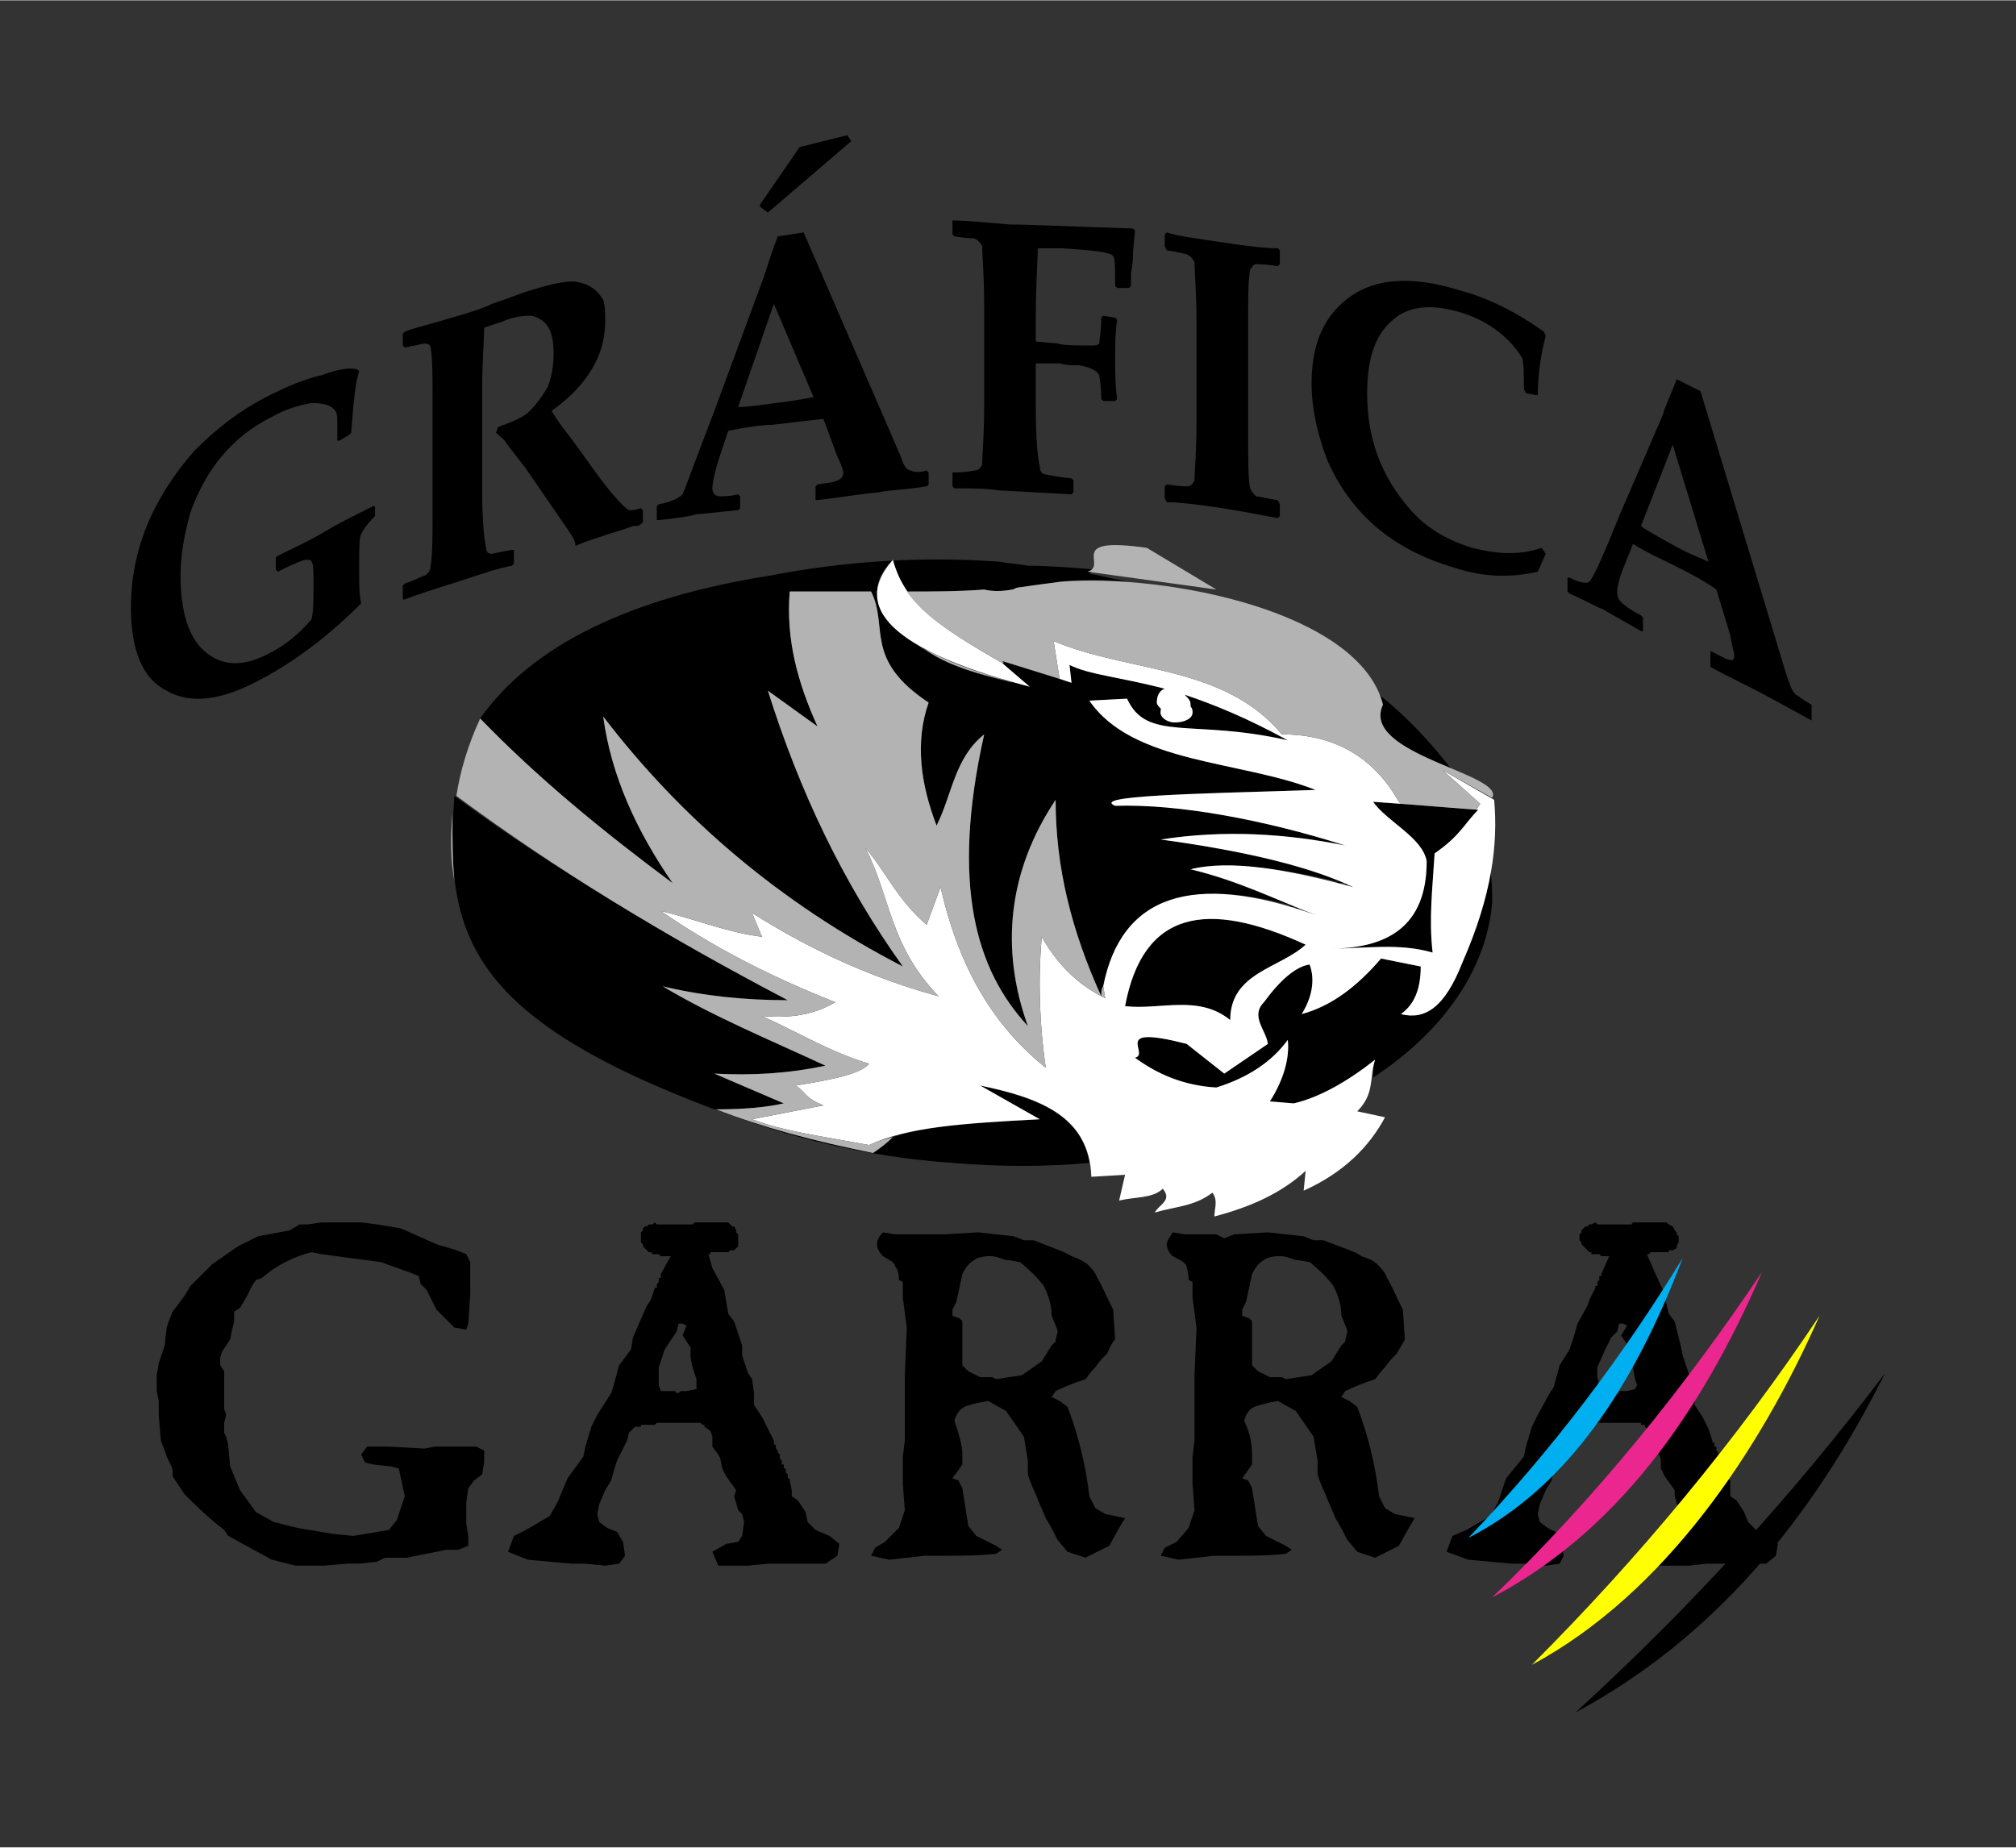
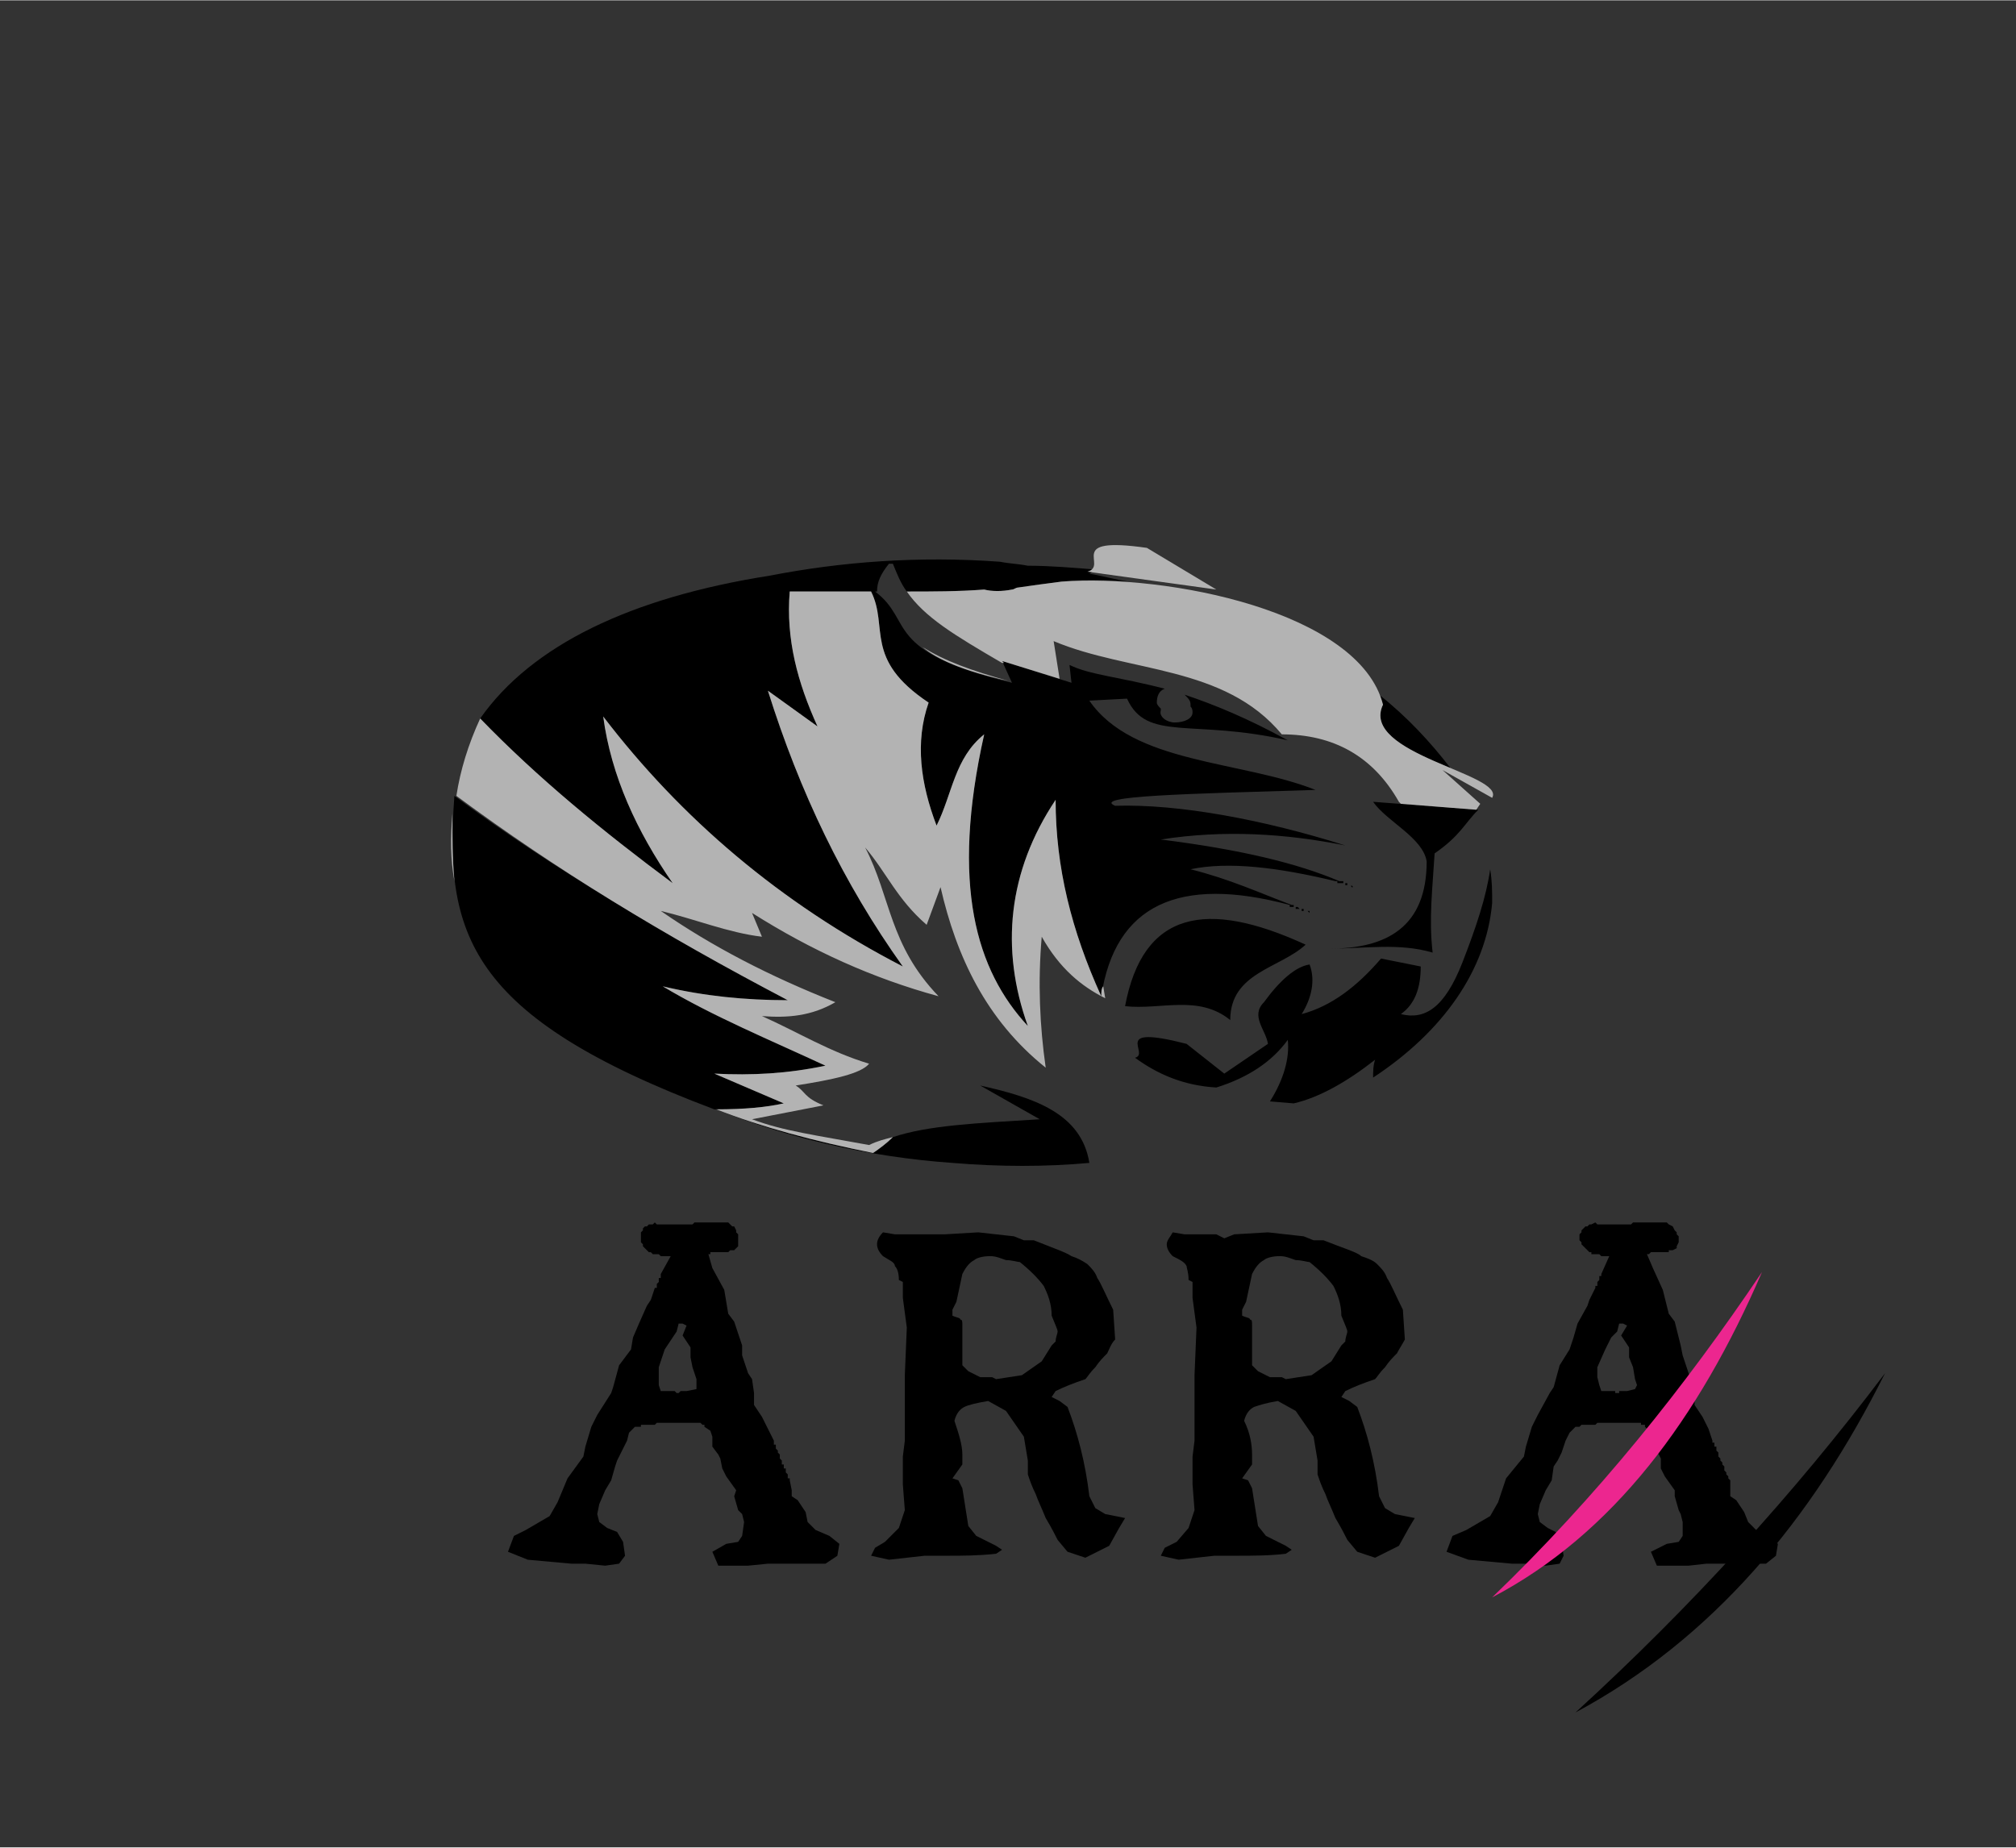
<svg xmlns="http://www.w3.org/2000/svg" xml:space="preserve" width="10.16mm" height="9.313mm" version="1.1" style="shape-rendering:geometricPrecision; text-rendering:geometricPrecision; image-rendering:optimizeQuality; fill-rule:evenodd; clip-rule:evenodd" viewBox="0 0 1016 931">
  <rect x="0" y="0" width="1016" height="931" fill="#333333" stroke="none" />
  <defs>
    <style type="text/css">
   
    .fil1 {fill:black}
    .fil3 {fill:#00AFEF}
    .fil6 {fill:#B3B3B3}
    .fil4 {fill:#EC268F}
    .fil2 {fill:yellow}
    .fil5 {fill:white}
    .fil0 {fill:black;fill-rule:nonzero}
   
  </style>
  </defs>
  <g id="Camada_x0020_1">
    <g id="_1680441995696">
-       <path class="fil0" d="M189 260l-1 1c-3,3 -5,6 -6,8 -1,2 -1,8 -1,19 0,6 0,11 1,16 -18,18 -35,30 -50,38 -20,11 -36,13 -48,6 -12,-6 -18,-20 -18,-42 0,-29 11,-55 32,-79 10,-10 22,-20 38,-28 8,-4 17,-8 26,-10 8,-3 14,-4 18,-3l1 1c-2,6 -3,17 -4,31l-1 1 -5 3 -1 0c0,-2 0,-4 0,-8 0,-3 0,-6 -1,-7 -2,-3 -6,-4 -12,-4 -6,1 -13,3 -20,7 -20,10 -33,26 -41,48 -3,11 -5,21 -5,32 0,18 4,31 12,38 9,8 20,8 33,1 8,-4 15,-10 21,-17 1,-4 1,-10 1,-18 0,-7 0,-10 -1,-11 0,-1 -1,-1 -3,-1 -1,0 -6,2 -14,6l-1 -1 0 -6 1 -1c8,-4 17,-8 25,-13 5,-3 13,-7 23,-12l1 0 0 5zm135 3l-1 1c-1,1 -2,1 -4,1 -8,3 -13,4 -15,5 -3,1 -7,2 -14,5 0,-2 -1,-4 -3,-7l-22 -32 -10 -13c-1,-2 -3,-3 -5,-5l1 -3c1,0 2,-1 3,-1 5,-2 10,-4 13,-7 3,-3 6,-7 9,-12 2,-5 3,-11 3,-17 0,-11 -3,-17 -11,-19 -3,0 -8,0 -15,3 -3,1 -6,2 -9,3 0,6 -1,17 -1,32l0 50c0,15 1,25 2,29 0,2 1,3 3,3 0,0 4,-1 10,-2l1 0 0 7 -1 1c-6,1 -15,4 -27,8 -13,4 -22,7 -27,9l-1 0 0 -7 1 -1c6,-2 9,-4 10,-4 2,-1 3,-3 3,-5 1,-5 1,-15 1,-30l0 -50c0,-16 0,-25 -1,-30 0,-1 -1,-2 -3,-2 -1,0 -4,1 -10,2l-1 -1 0 -6 1 -1c5,-2 14,-4 27,-8 7,-2 13,-4 17,-6 9,-3 16,-6 20,-7 10,-3 18,-5 23,-4 6,1 10,4 13,9 1,3 1,7 1,11 0,17 -9,32 -27,45 3,5 6,9 10,14l13 18c8,11 14,17 16,18 2,0 3,0 6,-1l1 1 0 6zm144 -19l-1 1c-13,2 -21,2 -24,3 -11,1 -22,3 -32,4l0 -1 0 -6 1 -1 7 -1c4,-1 6,-2 6,-5 0,-1 -1,-4 -3,-8l-7 -19c-9,1 -18,2 -26,3 -5,0 -12,1 -22,3l-4 12c-3,9 -4,15 -4,17 0,2 1,4 4,4 2,0 5,0 9,-1l1 1 0 6 -1 1c-11,1 -18,2 -21,2 -3,1 -9,2 -19,3l-1 0 0 -7 1 -1c6,-1 10,-3 12,-5 1,-2 6,-16 16,-42l24 -65c2,-5 4,-13 8,-23l13 -2 49 113c1,4 3,7 5,7 2,1 5,1 8,0l1 1 0 6zm-58 -44l-20 -47 -18 52c5,0 11,-1 19,-2 8,-1 14,-2 19,-3zm19 -129l-42 36 -4 -3 0 -1 20 -29 24 -6 2 3zm143 45l-1 11c0,3 0,6 -1,10l0 7 -1 1 -6 0 -1 -1c0,-9 0,-14 -1,-15 -1,-2 -10,-3 -26,-4 -2,0 -6,0 -12,0 0,6 -1,18 -1,35l0 12 11 1c3,1 9,1 17,1 2,0 3,0 4,-1 0,-2 1,-6 1,-13l1 -1 6 1 1 1c-1,7 -1,13 -1,19 0,7 0,14 1,21l-1 1 -6 0 -1 -1c0,-7 -1,-11 -1,-12 -1,-2 -4,-4 -10,-5 -3,0 -7,0 -10,-1 -5,0 -8,0 -12,0l0 23c0,15 1,25 2,29 0,2 1,4 3,4 0,0 4,1 13,2l1 1 0 6 -1 1 -37 -2c-6,-1 -13,-1 -22,-1l-1 -1 0 -7 1 0c6,0 10,-1 10,-1 2,0 3,-1 4,-3 0,-5 1,-15 1,-30l0 -50c0,-15 -1,-25 -1,-30 -1,-2 -2,-3 -4,-4 0,0 -4,0 -10,-1l-1 -1 0 -7 1 0c6,0 15,1 28,2 9,0 29,1 62,2l1 1zm73 144l-1 1c-6,-1 -15,-3 -28,-5 -13,-2 -22,-3 -28,-3l-1 -2 0 -6 1 -1c6,1 10,1 10,1 2,0 3,-1 4,-3 0,-5 1,-14 1,-30l0 -50c0,-15 -1,-25 -1,-30 -1,-2 -2,-3 -4,-4 0,0 -4,-1 -10,-2l-1 -2 0 -6 1 -1c6,2 15,3 28,5 13,2 22,3 28,3l1 1 0 7 -1 1c-6,-1 -10,-1 -11,-1 -1,0 -2,1 -3,3 -1,5 -1,15 -1,30l0 50c0,15 0,25 1,30 1,2 2,3 3,4 1,0 5,1 11,2l1 2 0 6zm134 19l-4 9c-13,3 -27,3 -42,-2 -31,-9 -52,-27 -64,-54 -5,-13 -8,-26 -8,-39 0,-21 7,-35 20,-44 13,-9 31,-10 54,-3 15,4 29,11 43,21l1 2c-2,8 -4,18 -4,30l-1 0 -5 -1 -1 -2c0,-7 0,-13 -1,-16 -7,-11 -18,-19 -32,-23 -14,-4 -26,-3 -34,5 -8,7 -12,19 -12,36 0,23 7,42 22,59 8,9 18,15 31,19 12,3 23,4 35,0l2 3zm134 83l0 1c-13,-7 -20,-11 -22,-12 -11,-6 -20,-10 -29,-15l0 -1 0 -6 0 -1 8 4c3,1 4,1 4,-2 0,-1 -1,-4 -2,-10l-7 -23c-7,-5 -15,-9 -23,-13 -4,-2 -11,-5 -19,-10l-4 10c-3,7 -4,12 -4,14 0,3 1,5 4,7 1,1 4,3 8,5l1 1 0 7 -1 0c-10,-6 -16,-9 -19,-11 -3,-1 -8,-4 -17,-8l-1 -1 0 -7 1 0c6,3 9,3 10,2 2,-2 7,-13 15,-33l22 -51c1,-4 4,-10 7,-18l12 6 43 142c2,6 3,9 5,11 2,1 4,3 8,5l0 1 0 6zm-52 -79l-18 -59 -16 41c4,3 10,6 17,10 7,4 13,6 17,8z" />
-       <path class="fil1" d="M197 739l-9 -1 -4 -1 -2 -4 3 -4 11 0 18 1 5 -1 21 0 4 2 0 6 -1 6 -4 3 -3 4 -1 7 0 11 1 6 0 5 -5 2 -6 0 -20 4 -6 0 -5 0 -4 2 -9 1 -6 0 -12 1 -14 0 -12 -3 -22 -12 -2 -3c-8,-6 -15,-13 -20,-18l-6 -9 0 -3c0,-1 -1,-3 -3,-7 -1,-4 -3,-7 -3,-9l-1 -12 0 -7 -1 -5 0 -8 1 -6 3 -9 1 -9 1 -3 2 -5 6 -8 3 -5 11 -11 13 -9 10 -5 16 -3 5 -3 4 0 7 -1 20 0 8 1 12 2 9 4 9 4 10 3 5 2 2 4 0 16 -1 15 -1 3 -6 -1 -9 -9 -5 -10 -3 -3 -1 -4 -5 -2 -3 -1 -11 -4 -30 -4 -5 -1c-8,2 -17,6 -25,13l-3 1 -2 3 -3 6 -3 5 -3 2 0 5 -1 4 -1 5 -2 3 -2 3 -1 3 0 4 2 3 0 11 0 8 1 3 -1 4 0 5 1 2 1 4 1 11 5 12 8 11 9 5 12 3 18 3 10 1 18 -3 4 -5 4 -12 -3 -14 -4 -1z" />
      <path class="fil1" d="M329 617l1 -1 1 1 1 0 1 0 1 0 1 0 1 0 0 0 1 0 1 0 1 0 0 0 1 0 1 0 1 0 0 0 1 0 1 0 1 0 1 0 1 0 1 0 1 0 1 -1 1 0 1 0 1 0 1 0 2 0 1 0 2 0 1 0 2 0 2 0 1 0 2 0 1 1 1 1 1 0 1 2 0 1 1 1 0 1 0 1 0 1 0 1 0 2 -1 1 -1 1 -1 0 -1 0 0 0 -1 1 0 0 -1 0 0 0 -1 0 0 0 0 0 -1 0 0 0 -1 0 0 0 0 0 -1 0 0 0 -1 0 0 0 0 0 -1 0 0 0 0 0 -1 0 0 0 0 0 -1 0 0 0 0 1 -1 0 0 0 0 0 0 0 2 7 6 11 2 12 3 4 4 12 0 5 3 9 2 3 1 7 0 6 4 6 3 6 3 6 0 0 0 1 0 0 0 1 1 0 0 1 0 0 0 1 0 0 1 1 0 1 0 0 1 1 0 1 0 1 0 0 1 1 0 1 0 1 1 0 0 1 0 1 1 0 0 1 0 1 0 0 1 1 0 0 0 1 0 1 1 0 0 1 1 5 0 3 3 2 4 6 1 5 4 4 7 3 5 4 -1 6 -6 4 -19 0 -10 0 -10 1 -15 0 -3 -7 7 -4 6 -1 2 -3 1 -7 -1 -4 -2 -2 -2 -7 1 -3 -5 -7 -2 -4 -1 -5 -1 -2 -3 -4 0 -5 -1 -3 -3 -2 0 0 0 -1 0 0 0 0 -1 0 0 0 0 0 -1 -1 0 0 -1 0 0 0 -1 0 0 0 -1 0 -1 0 0 0 -11 0 -1 0 0 0 -1 0 -1 0 -1 0 0 0 -1 0 -1 0 0 0 -1 0 -1 1 0 0 -1 0 -1 0 0 0 -1 0 0 0 -1 0 0 0 -1 0 -1 0 0 0 -1 0 0 0 0 1 -1 0 0 0 -1 0 0 0 0 0 -1 0 -3 3 -1 4 -3 6 -2 4 -1 3 -2 7 -3 5 -3 7 -1 5 1 4 4 3 5 2 3 5 1 7 -3 4 -7 1 -10 -1 -7 0 -22 -2 -10 -4 3 -8 6 -3 12 -7 4 -7 5 -12 8 -11 1 -5 3 -10 3 -6 7 -11 1 -3 3 -11 6 -8 1 -6 3 -7 4 -9 2 -3 2 -6 1 0 0 0 0 -1 0 0 0 -1 0 0 1 -1 0 0 0 -1 0 0 0 -1 1 0 0 -1 0 0 0 -1 0 0 5 -9 0 0 -1 0 0 0 0 0 0 0 -1 0 -1 0 -1 0 0 0 -1 0 -1 -1 0 0 -1 0 0 0 -1 0 -1 0 0 0 -1 -1 0 0 -1 0 -1 -1 -1 -1 -1 -1 0 -1 -1 -1 0 -1 0 -1 0 -2 0 -1 1 -1 0 -1 1 -1 1 0 1 -1 2 0zm3 72l0 5 0 4 1 3 1 0 1 0 1 0 1 0 0 0 1 0 1 0 0 0 1 0 1 1 0 0 0 0 1 0 0 0 0 0 1 -1 0 0 0 0 1 0 0 0 0 0 1 0 0 0 0 0 1 0 0 0 5 -1 0 -2 0 -3 -2 -6 -1 -5 0 -5 -4 -6 2 -5 0 0 -2 -1 -2 0 0 0 -1 4 -2 3 -4 6 -3 9z" />
      <path class="fil1" d="M802 617l2 -1 1 1 1 0 1 0 1 0 1 0 0 0 1 0 1 0 1 0 0 0 1 0 1 0 1 0 0 0 1 0 1 0 1 0 0 0 1 0 1 0 1 0 1 0 1 -1 1 0 2 0 1 0 1 0 1 0 2 0 1 0 2 0 1 0 2 0 2 0 1 0 1 1 2 1 0 0 1 2 1 1 0 1 1 1 0 1 0 1 0 1 -1 2 0 1 -2 1 -1 0 0 0 -1 0 0 1 -1 0 0 0 -1 0 0 0 0 0 -1 0 0 0 -1 0 0 0 0 0 -1 0 0 0 -1 0 0 0 0 0 -1 0 0 0 -1 0 0 0 0 0 -1 0 0 0 0 0 0 0 -1 1 0 0 0 0 -1 0 0 0 3 7 5 11 3 12 3 4 3 12 1 5 3 9 1 3 2 7 0 6 4 6 3 6 2 6 0 0 0 1 1 0 0 1 0 0 0 1 1 0 0 1 0 0 0 1 1 1 0 0 0 1 0 1 1 1 0 0 0 1 1 1 0 1 0 0 1 1 0 1 0 0 0 1 1 1 0 0 0 1 0 0 1 1 0 1 0 0 1 1 0 5 0 3 3 2 4 6 2 5 4 4 6 3 5 4 -1 6 -5 4 -19 0 -11 0 -9 1 -16 0 -3 -7 8 -4 6 -1 2 -3 0 -7 -1 -4 -1 -2 -2 -7 0 -3 -5 -7 -2 -4 0 -5 -1 -2 -3 -4 0 -5 -2 -3 -2 -2 0 0 0 -1 -1 0 0 0 0 0 0 0 -1 0 0 -1 -1 0 0 0 -1 0 0 0 -1 0 0 0 -1 0 -1 0 -10 0 -1 0 -1 0 0 0 -1 0 -1 0 -1 0 0 0 -1 0 -1 0 0 0 -1 1 -1 0 0 0 -1 0 -1 0 0 0 -1 0 0 0 -1 0 0 0 -1 0 0 0 -1 0 0 0 -1 1 0 0 -1 0 0 0 -1 0 0 0 0 0 -3 3 -2 4 -2 6 -2 4 -2 3 -1 7 -3 5 -3 7 -1 5 1 4 4 3 4 2 3 5 1 7 -2 4 -7 1 -10 -1 -7 0 -22 -2 -11 -4 3 -8 7 -3 12 -7 4 -7 4 -12 9 -11 1 -5 3 -10 3 -6 6 -11 2 -3 3 -11 5 -8 2 -6 2 -7 5 -9 1 -3 3 -6 0 0 0 0 0 -1 1 0 0 -1 0 0 0 -1 0 0 1 -1 0 0 0 -1 0 0 0 -1 1 0 0 -1 0 0 4 -9 0 0 0 0 0 0 0 0 -1 0 -1 0 0 0 -1 0 -1 0 0 0 -1 -1 -1 0 0 0 -1 0 0 0 -1 0 -1 0 0 -1 -1 0 0 0 -1 -1 -1 -1 -1 -1 -1 -1 0 -1 -1 -1 0 -1 0 -2 1 -1 0 -1 1 -1 1 -1 1 0 1 -1 1 0zm3 72l0 5 1 4 1 3 0 0 1 0 1 0 1 0 1 0 1 0 0 0 1 0 1 0 0 1 1 0 0 0 0 0 1 0 0 0 0 -1 0 0 1 0 0 0 0 0 1 0 0 0 1 0 0 0 0 0 1 0 4 -1 1 -2 -1 -3 -1 -6 -2 -5 0 -5 -4 -6 3 -5 0 0 -2 -1 -2 0 0 0 -1 4 -3 3 -3 6 -4 9z" />
      <path class="fil1" d="M481 716c2,6 4,12 4,17l0 5 -5 7 3 1 2 4 3 19 4 5 10 5 3 2 -3 2c-9,1 -17,1 -25,1l-11 0 -18 2 -9 -2 2 -4 5 -3 7 -7 3 -9 -1 -13 0 -14 1 -8 0 -33 1 -24 -2 -15 0 -8 -2 -1c0,-4 -1,-6 -2,-7 0,-2 -3,-3 -6,-5 -2,-2 -3,-4 -3,-6 0,-2 1,-4 3,-6l6 1 16 0 9 0 17 -1 18 2 5 2 5 0c10,4 16,6 19,8 3,1 5,2 8,4 2,2 4,4 5,7 2,3 4,8 8,16l1 15c-2,2 -3,5 -4,7 -2,2 -4,4 -6,7 -3,3 -4,5 -5,6 -6,2 -11,4 -15,6l-2 3 4 2 4 3c5,13 9,28 11,45l3 6 5 3 10 2 -3 5 -5 9 -12 6 -9 -3 -5 -6c-1,-2 -3,-6 -6,-11 -2,-5 -4,-9 -5,-12 -2,-4 -3,-7 -4,-10l0 -7 -2 -12 -9 -13 -9 -5c-6,1 -10,2 -12,3 -2,1 -4,3 -5,7zm33 -80c-1,0 -4,-1 -7,-1 -3,-1 -5,-2 -8,-2 -4,0 -7,1 -8,2 -2,1 -4,3 -6,7l-3 14 -2 4 0 3c2,1 4,1 4,2 1,0 1,1 1,3l0 5 0 15 3 3 6 3 6 0 2 1 13 -2 10 -7 5 -8 2 -2c0,-2 1,-4 1,-5 0,-1 -1,-3 -3,-8 0,-6 -2,-11 -4,-15 -3,-4 -7,-8 -12,-12zm113 80c3,6 4,12 4,17l0 5 -5 7 3 1 2 4 3 19 4 5 10 5 3 2 -3 2c-8,1 -17,1 -25,1l-11 0 -18 2 -9 -2 2 -4 6 -3 6 -7 3 -9 -1 -13 0 -14 1 -8 0 -33 1 -24 -2 -15 0 -8 -2 -1c0,-4 -1,-6 -1,-7 -1,-2 -3,-3 -7,-5 -2,-2 -3,-4 -3,-6 0,-2 2,-4 3,-6l6 1 16 0 4 2 5 -2 17 -1 18 2 5 2 5 0c10,4 17,6 19,8 3,1 6,2 8,4 2,2 4,4 5,7 2,3 4,8 8,16l1 15c-1,2 -3,5 -4,7 -2,2 -4,4 -6,7 -3,3 -4,5 -5,6 -6,2 -11,4 -15,6l-2 3 4 2 4 3c5,13 9,28 11,45l3 6 5 3 10 2 -3 5 -5 9 -12 6 -9 -3 -5 -6c-1,-2 -3,-6 -6,-11 -2,-5 -4,-9 -5,-12 -2,-4 -3,-7 -4,-10l0 -7 -2 -12 -9 -13 -9 -5c-6,1 -9,2 -12,3 -2,1 -4,3 -5,7zm33 -80c-1,0 -4,-1 -7,-1 -3,-1 -5,-2 -8,-2 -4,0 -7,1 -8,2 -2,1 -4,3 -6,7l-3 14 -2 4 0 3c2,1 4,1 4,2 1,0 1,1 1,3l0 5 0 15 3 3 6 3 6 0 2 1 13 -2 10 -7 5 -8 2 -2c0,-2 1,-4 1,-5 0,-1 -1,-3 -3,-8 0,-6 -2,-11 -4,-15 -3,-4 -7,-8 -12,-12z" />
-       <path class="fil2" d="M917 663c-30,68 -78,140 -145,176 54,-54 103,-113 145,-176z" />
-       <path class="fil3" d="M848 634c-25,66 -59,116 -108,141 43,-45 78,-92 108,-141z" />
      <path class="fil1" d="M950 692c-37,74 -87,134 -156,171 58,-53 110,-110 156,-171z" />
      <path class="fil4" d="M888 641c-32,74 -75,132 -136,164 53,-51 97,-106 136,-164z" />
      <g>
        <path class="fil1" d="M504 283c5,1 9,1 14,2l0 0c11,0 23,1 35,2l-4 2c6,1 13,3 20,4 -13,-1 -24,-1 -34,0 -8,1 -15,2 -22,3l0 0c-1,0 -2,1 -3,1 -5,1 -10,1 -14,0 -13,1 -26,1 -39,1 -3,-4 -5,-9 -7,-14l-2 0 0 0c-4,5 -6,9 -6,14l-1 0c20,15 3,30 69,46l-5 -11 35 11 -1 -9c10,5 25,6 48,12 -3,1 -4,4 -4,7 0,1 1,2 2,3 0,1 0,1 0,1 -1,3 3,6 7,6 5,0 9,-2 9,-5 0,-1 0,-2 -1,-3 0,0 0,0 0,-1 0,-2 -1,-3 -3,-5 15,5 32,12 52,23 -48,-11 -71,1 -81,-21l-19 1c22,32 76,30 114,45 -65,2 -113,3 -101,8 32,-1 75,7 116,20 -30,-6 -61,-8 -93,-3 40,5 69,12 90,21l0 0 0 0 0 0 0 0 0 0 0 0 1 0 0 0 0 0 0 0 0 0 0 0 0 0 0 0 0 0 0 0 1 0 0 0 0 0 0 0 0 0 0 0 0 1 0 0 0 0 0 0 1 0 0 0 0 0 0 0 0 0 0 0 0 0 0 0 0 0 0 0 0 0 1 0 0 0 0 0 0 0 0 0 0 0 0 0 0 0 0 1 0 0 1 0 0 0 0 0 0 0 0 0 0 0 0 0 0 0 0 0 0 0 1 0 0 0 0 0 0 0 0 0 0 0 0 0 0 0 0 0 0 0 0 0 1 1 0 0 0 0 -1 0 0 -1 0 0 0 0 0 0 0 0 0 0 -1 0 0 0 0 0 0 0 0 0 0 0 0 0 0 0 0 0 -1 0 0 0 0 0 0 0 0 0 0 0 0 0 0 0 -1 0 0 0 0 0 0 0 0 0 0 0 0 0 0 -1 -1 0 0 0 0 0 0 0 0 0 0 0 0 0 0 0 -1 0 0 0 0 0 0 0 0 0 0 0 0 0 0 0 0 0 -1 0 0 0 0 0 0 0 0 0 0 0 0 0 -1 0 0 0 0 0 0 0 0 0 0 0 0 0 0 -1 0 0 -1 0 0 0 0 0c-29,-7 -54,-10 -73,-6 20,5 35,12 51,18l0 0 0 0 0 0 1 0 0 0 0 1 0 0 0 0 1 0 0 0 0 0 0 0 0 0 1 0 0 0 0 0 0 0 0 0 0 0 0 0 1 1 0 0 0 0 0 0 0 0 0 0 1 0 0 0 0 0 0 0 0 0 1 0 0 0 0 0 0 1 0 0 0 0 1 0 0 0 0 0 0 0 0 0 0 0 1 0 0 0 0 0 0 0 0 0 0 0 0 0 1 0 0 1 0 0 0 0 0 0 0 0 1 0 0 0 0 0 0 0 0 0 0 0 1 0 0 0 0 0 0 0 0 0 0 0 1 1 0 0 0 0 0 0 0 0 -1 -1 0 0 0 0 0 0 0 0 -1 0 0 0 -1 0 0 0 0 0 0 0 0 0 0 0 -1 -1 -1 0 0 0 0 0 0 0 0 0 -1 0 0 0 0 0 0 0 0 0 -1 0 0 -1 0 0 0 0 0 0 -1 0 0 0 0 0 0 0 0 0 -1 0 0 0 0 0 0 0 0 0 0 0 -1 0 0 -1 0 0 0 0 0 0 -1 0 0 0 0 0 0 0 0 0 -1 0 0 0 0 0 0 0 -1 0 0 0 0 0 0 -1c-56,-15 -88,0 -95,46 -15,-33 -23,-65 -23,-99 -24,36 -28,75 -14,114 -26,-28 -39,-71 -22,-147 -15,12 -16,30 -24,46 -8,-21 -11,-42 -4,-62 -33,-22 -20,-38 -29,-56 -13,0 -27,0 -41,0 -2,24 4,46 14,68l-25 -18c16,51 38,97 68,139 -62,-32 -112,-75 -151,-126 4,30 17,58 35,84 -35,-26 -68,-53 -97,-83 26,-37 76,-61 146,-72 36,-7 75,-10 116,-7zm116 231c-16,-13 -35,-5 -53,-7 9,-48 41,-54 91,-31 -13,12 -38,14 -38,38zm-391 -113c50,37 105,69 168,103 -21,0 -42,-2 -63,-7 25,15 54,27 82,40 -19,4 -37,5 -56,4l35 15c-9,2 -20,3 -34,3 23,9 49,16 79,22 3,-2 7,-5 10,-8 18,-6 42,-7 74,-9l-30 -17c27,6 51,14 55,39 -22,2 -45,2 -69,0 -43,-3 -84,-13 -119,-27l0 0 -1 0c-125,-47 -136,-89 -131,-158zm463 3l53 4c-7,7 -9,13 -22,22 -1,17 -3,33 -1,50 -17,-5 -34,-2 -52,-2 29,0 49,-11 49,-44 -2,-12 -20,-20 -27,-30zm3 -54c14,11 26,24 36,37 -19,-8 -41,-17 -34,-32 -1,-1 -2,-3 -2,-5zm56 88c1,6 1,11 1,17 -3,34 -25,65 -60,88 0,-3 0,-6 1,-9 -14,11 -28,19 -41,22l-12 -1c7,-11 10,-22 9,-31 -8,11 -20,19 -36,24 -17,-1 -30,-7 -41,-15 8,-2 -13,-17 26,-7l19 15 22 -15c-1,-7 -9,-14 -2,-21 8,-11 16,-18 23,-19 3,8 1,17 -4,25 15,-4 28,-14 40,-28l20 4c0,11 -3,19 -10,24 12,3 22,-3 31,-26 7,-18 12,-33 14,-47zm-390 121l0 0 0 0z" />
      </g>
-       <path class="fil5" d="M450 282c6,22 22,33 55,52l14 12c-61,-16 -93,-37 -69,-64zm150 74c1,1 1,2 1,3 0,3 -4,5 -9,5 -4,0 -8,-3 -7,-6 0,0 0,0 0,-1 -1,-1 -2,-2 -2,-3 0,-3 1,-6 4,-7 -23,-6 -38,-7 -48,-12l1 9 -6 -2 -3 -19c38,16 86,12 115,47 26,0 46,11 59,34l1 1 -14 -1c7,10 25,18 27,30 0,33 -20,44 -49,44 18,0 35,-3 52,2 -2,-17 0,-33 1,-50 13,-9 15,-15 22,-22l-1 0 2 -3 -19 -17 26 15c2,22 -1,48 -16,82 -9,23 -19,29 -31,26 7,-5 10,-13 10,-24l-20 -4c-12,14 -25,24 -40,28 5,-8 7,-17 4,-25 -7,1 -15,8 -23,19 -7,7 1,14 2,21l-22 15 -19 -15c-39,-10 -18,5 -26,7 11,8 24,14 41,15 16,-5 28,-13 36,-24 1,9 -2,20 -9,31l12 1c13,-3 27,-11 41,-22 -3,9 0,17 -9,26l14 3c-8,15 -21,28 -41,37l1 -10c-12,11 -27,18 -46,23 0,-4 2,-8 -1,-12 -9,7 -19,7 -29,10 2,-4 9,-6 4,-12 -5,5 -14,4 -22,6l3 -13 -17 1c-1,-31 -27,-40 -56,-46l30 17c-39,2 -67,4 -86,13 -27,-5 -43,-7 -59,-13l36 -7c-10,-4 -9,-7 -14,-10 19,-3 33,-6 37,-11 -20,-6 -36,-16 -54,-24 13,1 25,0 37,-7 -33,-13 -62,-28 -88,-46 17,4 34,11 51,13l-5 -12c30,19 61,33 94,42 -25,-26 -24,-50 -37,-75 11,13 16,26 31,39l7 -19c8,35 23,67 53,91 -3,-21 -4,-43 -2,-66 9,16 20,25 32,31l-1 -6c9,-46 45,-58 107,-36 -21,-8 -38,-17 -63,-23 20,-5 49,0 82,9 -21,-10 -53,-18 -97,-24 32,-5 63,-3 93,3 -41,-13 -84,-21 -116,-20 -12,-5 36,-6 101,-8 -38,-15 -92,-13 -114,-45l19 -1c10,22 33,10 81,21 -20,-11 -37,-18 -52,-23 2,2 3,3 3,5 0,1 0,1 0,1zm20 158c-16,-13 -35,-5 -53,-7 9,-48 41,-54 91,-31 -13,12 -38,14 -38,38z" />
      <path class="fil6" d="M548 288c11,-3 -12,-18 30,-12l35 21 -65 -9zm-52 9c4,1 9,1 14,0 1,0 2,-1 3,-1 7,-1 14,-2 22,-3 53,-4 150,15 162,62 -12,25 62,35 55,47l-25 -14 19 17 -2 3 -38 -3 -1 -1c-13,-23 -33,-34 -59,-34 -29,-35 -77,-31 -115,-47l3 19 -29 -9 1 1 -1 0c-24,-14 -39,-23 -48,-36 13,0 26,0 39,-1zm60 200l1 6c-12,-6 -23,-15 -32,-31 -2,23 -1,45 2,66 -30,-24 -45,-56 -53,-91l-7 19c-15,-13 -20,-26 -31,-39 13,25 12,49 37,75 -33,-9 -64,-23 -94,-42l5 12c-17,-2 -34,-9 -51,-13 26,18 55,33 88,46 -12,7 -24,8 -37,7 18,8 34,18 54,24 -4,5 -18,8 -37,11 5,3 4,6 14,10l-36 7c16,6 32,8 59,13 4,-2 8,-3 12,-4 -3,3 -7,6 -10,8 -30,-6 -56,-13 -79,-22 14,0 25,-1 34,-3l-35 -15c19,1 37,0 56,-4 -28,-13 -57,-25 -82,-40 21,5 42,7 63,7 -63,-33 -117,-66 -167,-103 2,-13 6,-26 12,-39 29,30 62,57 97,83 -18,-26 -31,-54 -35,-84 39,51 89,94 151,126 -30,-42 -52,-88 -68,-139l25 18c-10,-22 -16,-44 -14,-68 14,0 28,0 41,0 9,18 -4,34 29,56 -7,20 -4,41 4,62 8,-16 9,-34 24,-46 -17,76 -4,119 22,147 -14,-39 -10,-78 14,-114 0,34 8,66 23,99 0,-2 0,-4 1,-5zm-115 -199l1 0 0 0 -1 0zm24 28c11,7 25,12 43,17 -23,-5 -36,-11 -43,-17zm-128 224c-3,-1 -6,-2 -9,-4 3,2 6,3 9,4zm-108 -106c-2,-11 -2,-22 -1,-34 0,12 0,23 1,34z" />
    </g>
  </g>
</svg>